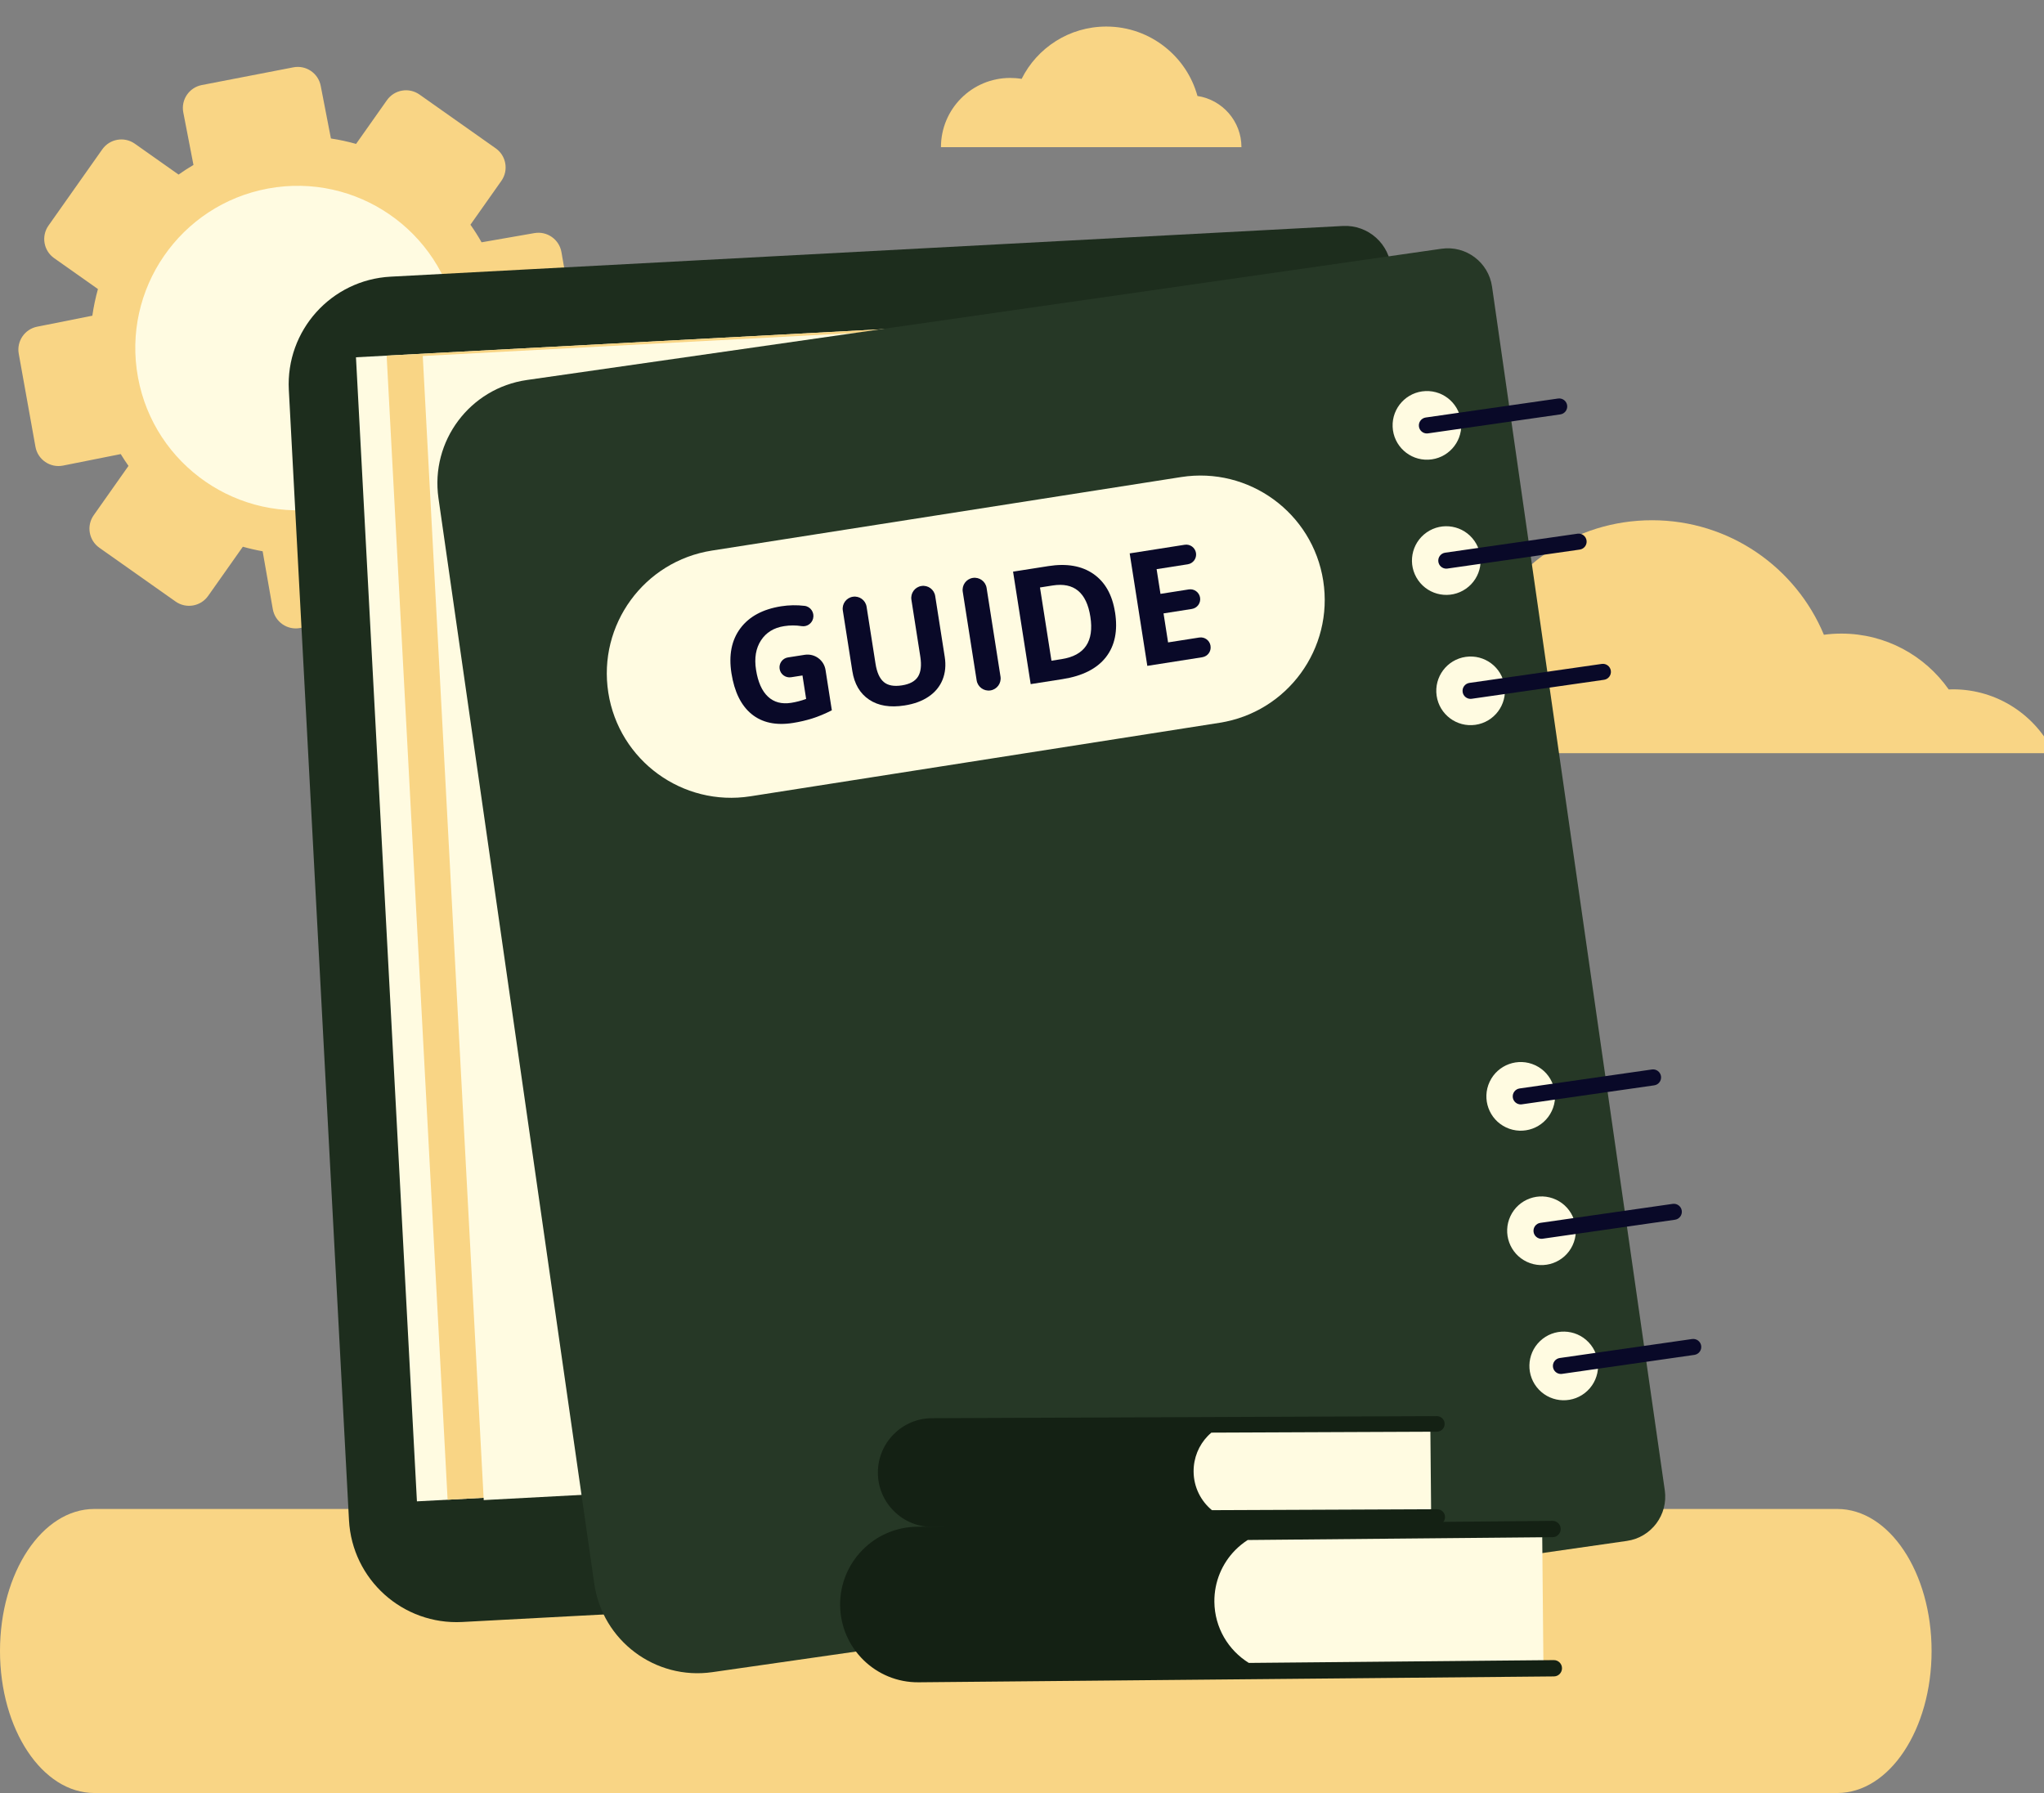
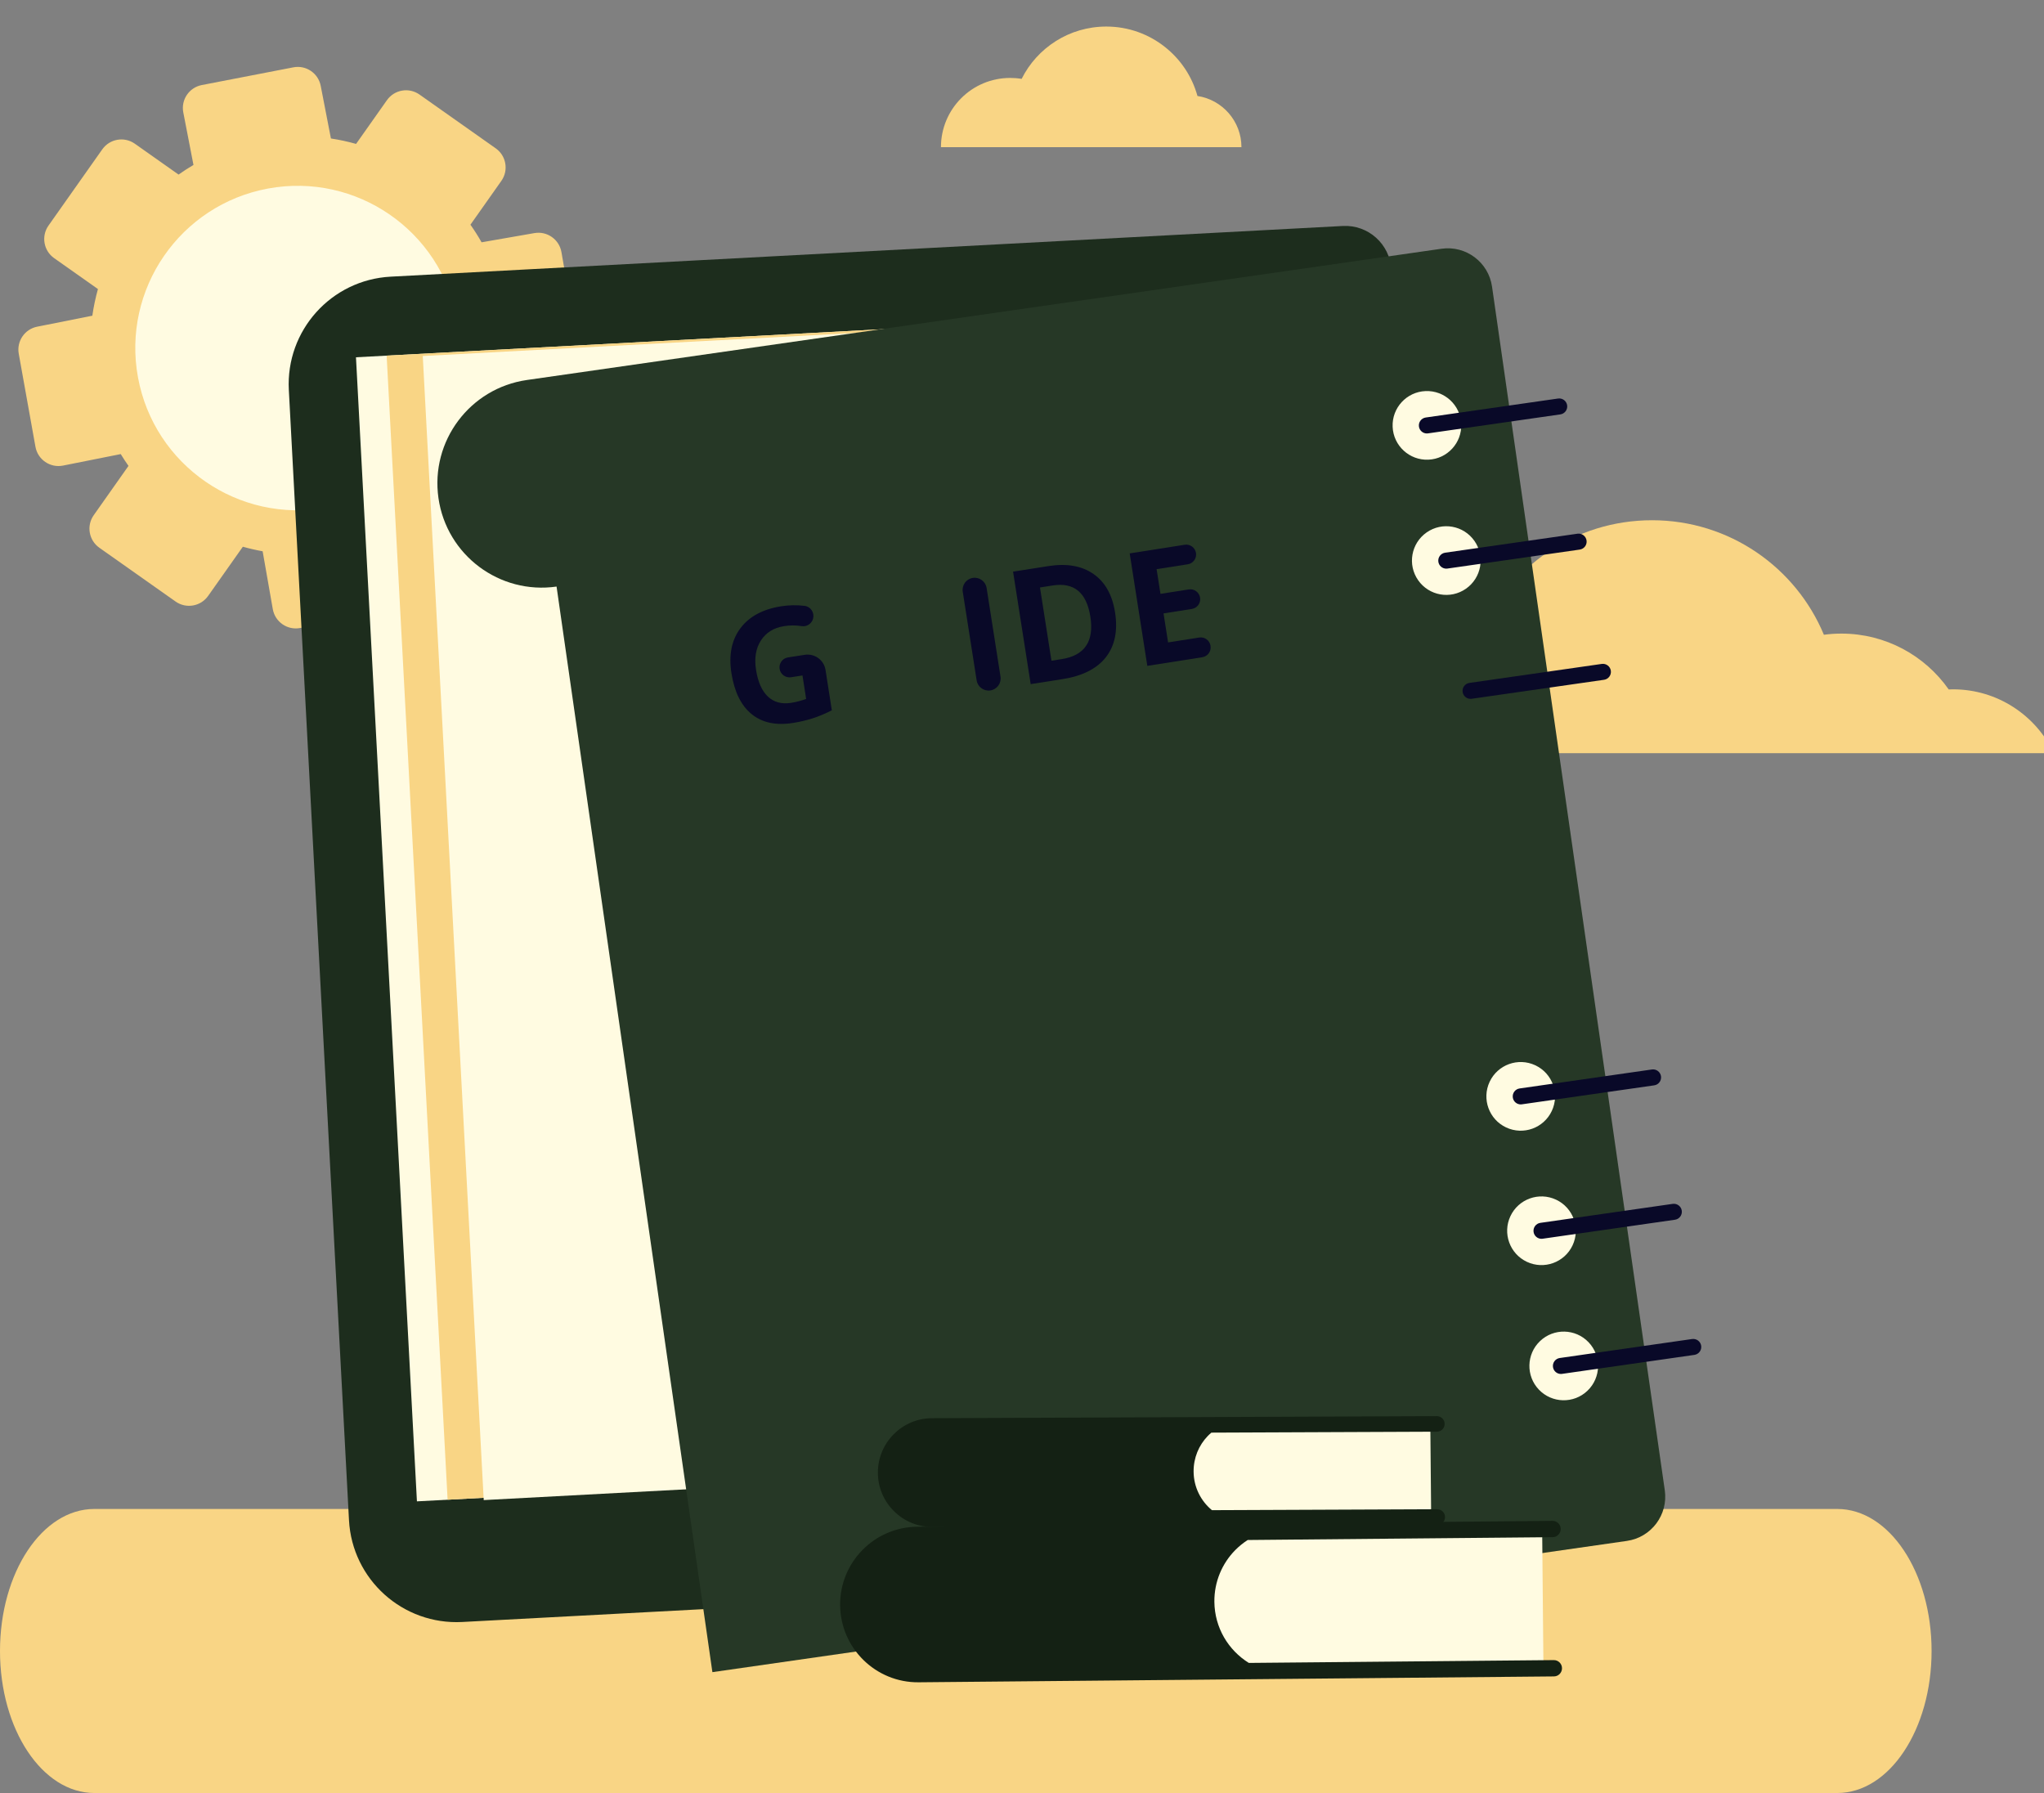
<svg xmlns="http://www.w3.org/2000/svg" id="_Ñëîé_1" data-name="Ñëîé 1" viewBox="0 0 675.12 592.22">
  <rect x="0" y="0" width="675.12" height="592.22" fill="#808080" stroke="none" />
  <defs>
    <style>      .cls-1 {        fill: #fffbe1;      }      .cls-1, .cls-2, .cls-3, .cls-4, .cls-5, .cls-6 {        stroke-width: 0px;      }      .cls-2 {        fill: #263826;      }      .cls-3 {        fill: #090928;      }      .cls-4 {        fill: #f9d585;      }      .cls-5 {        fill: #1d2d1d;      }      .cls-6 {        fill: #142114;      }    </style>
  </defs>
  <g>
    <path class="cls-4" d="m163.52,179.51l18.27-25.9c2.46-3.48,1.63-8.3-1.86-10.76l-14.47-10.21c.65-2.33,1.18-4.69,1.58-7.06l17.41-3.04c4.2-.73,7.01-4.73,6.28-8.93l-5.29-30.34c-.73-4.2-4.73-7.01-8.93-6.28l-17.45,3.04c-1.12-1.99-2.35-3.93-3.68-5.81l10.21-14.47c2.46-3.48,1.63-8.3-1.86-10.76l-25.17-17.76c-3.48-2.46-8.3-1.63-10.76,1.86l-10.19,14.44c-2.75-.77-5.52-1.37-8.31-1.79l-3.37-17.39c-.81-4.19-4.86-6.92-9.04-6.11l-30.24,5.85c-4.19.81-6.92,4.86-6.11,9.04l3.36,17.35c-1.68.98-3.32,2.05-4.92,3.18l-14.44-10.19c-3.48-2.46-8.3-1.63-10.76,1.86l-17.76,25.17c-2.46,3.48-1.63,8.3,1.86,10.76l14.47,10.21c-.81,2.91-1.43,5.85-1.85,8.8l-18.22,3.63c-4.12.82-6.83,4.79-6.09,8.93l5.52,30.74c.76,4.25,4.87,7.05,9.11,6.21l19.06-3.8c.8,1.32,1.66,2.62,2.56,3.9l-11.48,16.28c-2.46,3.48-1.63,8.3,1.86,10.76l25.17,17.76c3.48,2.46,8.3,1.63,10.76-1.86l11.46-16.24c2.17.61,4.35,1.11,6.54,1.5l3.35,19.1c.75,4.26,4.84,7.07,9.08,6.24l30.68-5.99c4.13-.81,6.85-4.77,6.12-8.91l-3.2-18.24c1.8-1.01,3.56-2.1,5.27-3.28l14.7,10.37c3.48,2.46,8.3,1.63,10.76-1.86Z" />
    <circle class="cls-1" cx="98.27" cy="114.96" r="53.58" transform="translate(-19.17 19.67) rotate(-10.42)" />
  </g>
  <path class="cls-4" d="m0,545.31h0c0-25.91,13.94-46.91,31.15-46.91h575.69c17.2,0,31.15,21,31.15,46.91h0c0,25.91-13.94,46.91-31.15,46.91H31.15c-17.2,0-31.15-21-31.15-46.91Z" />
  <path class="cls-4" d="m445.2,248.77h233.17c-5.91-12.47-18.61-21.09-33.32-21.09-.48,0-.94.01-1.4.04-7.84-11.16-20.79-18.45-35.46-18.45-1.96,0-3.89.13-5.77.39-9.25-22.22-31.18-37.83-56.75-37.83s-47.24,15.44-56.58,37.46c-.25-.01-.5-.01-.75-.01-22.64,0-41.21,17.37-43.13,39.5Z" />
  <path class="cls-4" d="m410.04,48.6h-99.25c0-12.63,10.23-22.86,22.86-22.86,1.3,0,2.56.1,3.79.31,5.12-10.25,15.71-17.28,27.96-17.28,7.35,0,14.1,2.54,19.43,6.79,5.1,4.05,8.91,9.67,10.68,16.14,8.22,1.24,14.53,8.33,14.53,16.9Z" />
  <g>
    <path class="cls-5" d="m152.68,535.73l314.49-16.74c8.4-.45,14.85-7.62,14.4-16.02l-22.03-413.93c-.45-8.4-7.62-14.85-16.02-14.4l-314.49,16.74c-19.62,1.04-34.67,17.79-33.63,37.41l19.87,373.31c1.04,19.62,17.79,34.67,37.41,33.63Z" />
    <rect class="cls-1" x="127.44" y="109.43" width="311.04" height="378.42" transform="translate(581.39 581.83) rotate(176.95)" />
    <rect class="cls-4" x="137.58" y="108.89" width="311.04" height="378.42" transform="translate(601.62 580.21) rotate(176.95)" />
    <rect class="cls-1" x="149.5" y="109.02" width="311.04" height="378.42" transform="translate(625.46 579.83) rotate(176.95)" />
-     <path class="cls-2" d="m235.3,552.3l302.06-43.35c8.07-1.16,13.67-8.64,12.51-16.71l-57.06-397.57c-1.16-8.07-8.64-13.67-16.71-12.51l-302.06,43.35c-18.84,2.7-31.92,20.17-29.22,39.01l51.46,358.56c2.7,18.84,20.17,31.92,39.01,29.22Z" />
+     <path class="cls-2" d="m235.3,552.3l302.06-43.35c8.07-1.16,13.67-8.64,12.51-16.71l-57.06-397.57c-1.16-8.07-8.64-13.67-16.71-12.51l-302.06,43.35c-18.84,2.7-31.92,20.17-29.22,39.01c2.7,18.84,20.17,31.92,39.01,29.22Z" />
    <circle class="cls-1" cx="509.15" cy="406.52" r="11.34" transform="translate(-75.37 694.32) rotate(-64.82)" />
    <circle class="cls-1" cx="516.49" cy="451.16" r="11.34" transform="translate(-168.63 481.46) rotate(-43.67)" />
    <circle class="cls-1" cx="477.7" cy="185.17" r="11.34" transform="translate(-20.03 306.6) rotate(-34.9)" />
    <circle class="cls-1" cx="471.3" cy="140.53" r="11.34" transform="translate(-5.4 19.58) rotate(-2.37)" />
-     <path class="cls-1" d="m402.83,238.73l-154.97,24.28c-22.41,3.51-43.43-11.81-46.94-34.22h0c-3.51-22.41,11.81-43.43,34.22-46.94l154.97-24.28c22.41-3.51,43.43,11.81,46.94,34.22h0c3.51,22.41-11.81,43.43-34.22,46.94Z" />
    <g>
      <path class="cls-3" d="m260.28,217.14l5.5-.86c3.29-.52,6.38,1.73,6.89,5.02l2.08,13.31c-2.27,1.15-4.43,2.05-6.49,2.7-2.06.64-4.19,1.14-6.39,1.48-5.61.88-10.15-.1-13.62-2.93-3.47-2.83-5.69-7.33-6.66-13.5-.94-6,.04-10.94,2.95-14.84,2.91-3.89,7.4-6.31,13.48-7.27,2.58-.4,5.15-.45,7.72-.14,1.99.24,3.31,2.2,2.83,4.15h0c-.41,1.69-2.04,2.82-3.76,2.55-1.94-.31-3.88-.31-5.82,0-3.41.53-5.95,2.1-7.65,4.71-1.69,2.61-2.24,5.84-1.63,9.71.63,4.03,1.94,6.98,3.92,8.85,1.99,1.87,4.55,2.55,7.7,2.06,1.64-.26,3.29-.69,4.93-1.29l-1.21-7.75-3.76.59c-1.81.28-3.51-.95-3.79-2.76h0c-.28-1.81.95-3.51,2.76-3.79Z" />
-       <path class="cls-3" d="m304.35,193.55c2.17-.34,4.2,1.14,4.54,3.31l3.15,20.11c.43,2.74.19,5.25-.71,7.51-.91,2.26-2.43,4.12-4.58,5.59-2.15,1.47-4.81,2.45-7.98,2.94-4.78.75-8.68.11-11.71-1.93-3.03-2.03-4.87-5.18-5.54-9.43l-3.14-20.01c-.34-2.17,1.14-4.2,3.31-4.54h0c2.17-.34,4.2,1.14,4.54,3.31l2.95,18.82c.45,2.86,1.35,4.87,2.72,6.03,1.36,1.16,3.37,1.53,6.03,1.11,2.58-.4,4.34-1.37,5.29-2.9.95-1.53,1.2-3.73.75-6.61l-2.94-18.77c-.34-2.17,1.14-4.2,3.31-4.54h0Z" />
      <path class="cls-3" d="m322.58,224.72l-4.59-29.28c-.34-2.18,1.15-4.22,3.32-4.56h0c2.18-.34,4.22,1.15,4.56,3.32l4.59,29.28c.34,2.18-1.15,4.22-3.32,4.56h0c-2.18.34-4.22-1.15-4.56-3.32Z" />
      <path class="cls-3" d="m368.29,202.2c.96,6.12-.05,11.07-3.02,14.87-2.97,3.8-7.75,6.21-14.32,7.24l-10.52,1.65-5.82-37.15,11.66-1.83c6.07-.95,11.03-.09,14.88,2.59,3.86,2.68,6.23,6.89,7.13,12.63Zm-8.15,1.49c-1.25-7.98-5.4-11.42-12.45-10.31l-4.19.66,3.79,24.19,3.38-.53c7.59-1.19,10.75-5.86,9.47-14.01Z" />
      <path class="cls-3" d="m397.12,217.08l-18.17,2.85-5.82-37.15,18.17-2.85c1.78-.28,3.45.94,3.73,2.72h0c.28,1.78-.94,3.45-2.72,3.73l-10.29,1.61,1.28,8.16,9.35-1.47c1.78-.28,3.45.94,3.73,2.72h0c.28,1.78-.94,3.45-2.72,3.73l-9.35,1.47,1.5,9.58,10.29-1.61c1.78-.28,3.45.94,3.73,2.72v.05c.29,1.78-.93,3.45-2.71,3.73Z" />
    </g>
    <path class="cls-3" d="m471.29,143.17c-1.3,0-2.43-.95-2.62-2.27-.21-1.45.8-2.79,2.24-3l43.71-6.27c1.45-.21,2.79.8,3,2.24.21,1.45-.8,2.79-2.24,3l-43.71,6.27c-.13.02-.25.03-.38.03Z" />
    <path class="cls-3" d="m477.7,187.82c-1.3,0-2.43-.95-2.62-2.27-.21-1.45.8-2.79,2.24-3l43.71-6.27c1.45-.21,2.79.8,3,2.24.21,1.45-.8,2.79-2.24,3l-43.71,6.27c-.13.02-.25.03-.38.03Z" />
-     <path class="cls-1" d="m474.51,229.79c.89,6.2,6.63,10.5,12.83,9.61,6.2-.89,10.5-6.63,9.61-12.83-.89-6.2-6.63-10.5-12.83-9.61-6.2.89-10.5,6.63-9.61,12.83Z" />
    <path class="cls-3" d="m485.72,230.83c-1.3,0-2.43-.95-2.62-2.27-.21-1.45.8-2.79,2.24-3l43.71-6.27c1.45-.21,2.79.8,3,2.24.21,1.45-.8,2.79-2.24,3l-43.71,6.27c-.13.02-.25.03-.38.03Z" />
    <path class="cls-3" d="m509.15,409.17c-1.3,0-2.43-.95-2.62-2.27-.21-1.45.8-2.79,2.24-3l43.71-6.27c1.45-.21,2.79.8,3,2.24.21,1.45-.8,2.79-2.24,3l-43.71,6.27c-.13.02-.25.03-.38.03Z" />
    <circle class="cls-1" cx="502.29" cy="362.13" r="11.34" transform="translate(-39.14 662.61) rotate(-64.82)" />
    <path class="cls-3" d="m502.29,364.78c-1.3,0-2.43-.95-2.62-2.27-.21-1.45.8-2.79,2.24-3l43.71-6.27c1.45-.21,2.79.8,3,2.24.21,1.45-.8,2.79-2.24,3l-43.71,6.27c-.13.02-.25.03-.38.03Z" />
    <path class="cls-3" d="m515.56,453.81c-1.3,0-2.43-.95-2.62-2.27-.21-1.45.8-2.79,2.24-3l43.71-6.27c1.45-.21,2.79.8,3,2.24.21,1.45-.8,2.79-2.24,3l-43.71,6.27c-.13.02-.25.03-.38.03Z" />
  </g>
  <g>
    <rect class="cls-1" x="375.29" y="506.19" width="134.29" height="44.64" transform="translate(-4.87 4.12) rotate(-.53)" />
    <rect class="cls-1" x="387.41" y="470.36" width="85.16" height="30.76" transform="translate(-4.48 4) rotate(-.53)" />
    <path class="cls-6" d="m513.2,548.32l-100.72.93c-6.77-4.19-11.3-11.65-11.38-20.2-.06-6.63,2.57-12.66,6.87-17.04,1.25-1.27,2.64-2.39,4.14-3.36l100.71-.93c1.49-.01,2.68-1.23,2.67-2.72-.01-1.49-1.23-2.68-2.72-2.67l-209.83,1.94c-14.17.13-25.59,11.76-25.45,25.93.13,14.17,11.76,25.59,25.93,25.45l209.83-1.94c1.49-.01,2.68-1.23,2.67-2.72-.01-1.49-1.23-2.68-2.72-2.67Z" />
    <path class="cls-6" d="m474.7,498.49l-74.4.31c-3.65-3-6.02-7.58-6.06-12.73-.04-4.57,1.74-8.72,4.65-11.74.39-.4.79-.78,1.22-1.14l74.5-.31s0,0,0,0c1.42-.01,2.56-1.17,2.55-2.58,0-1.42-1.16-2.57-2.58-2.56l-166.75.68s-.06,0-.09,0c-9.86.09-17.83,8.16-17.78,18.03.02,4.8,1.91,9.3,5.31,12.67,3.4,3.38,7.92,5.23,12.72,5.21l166.75-.68s0,0,0,0c1.42-.01,2.56-1.17,2.55-2.58,0-1.42-1.16-2.57-2.58-2.56Z" />
  </g>
</svg>